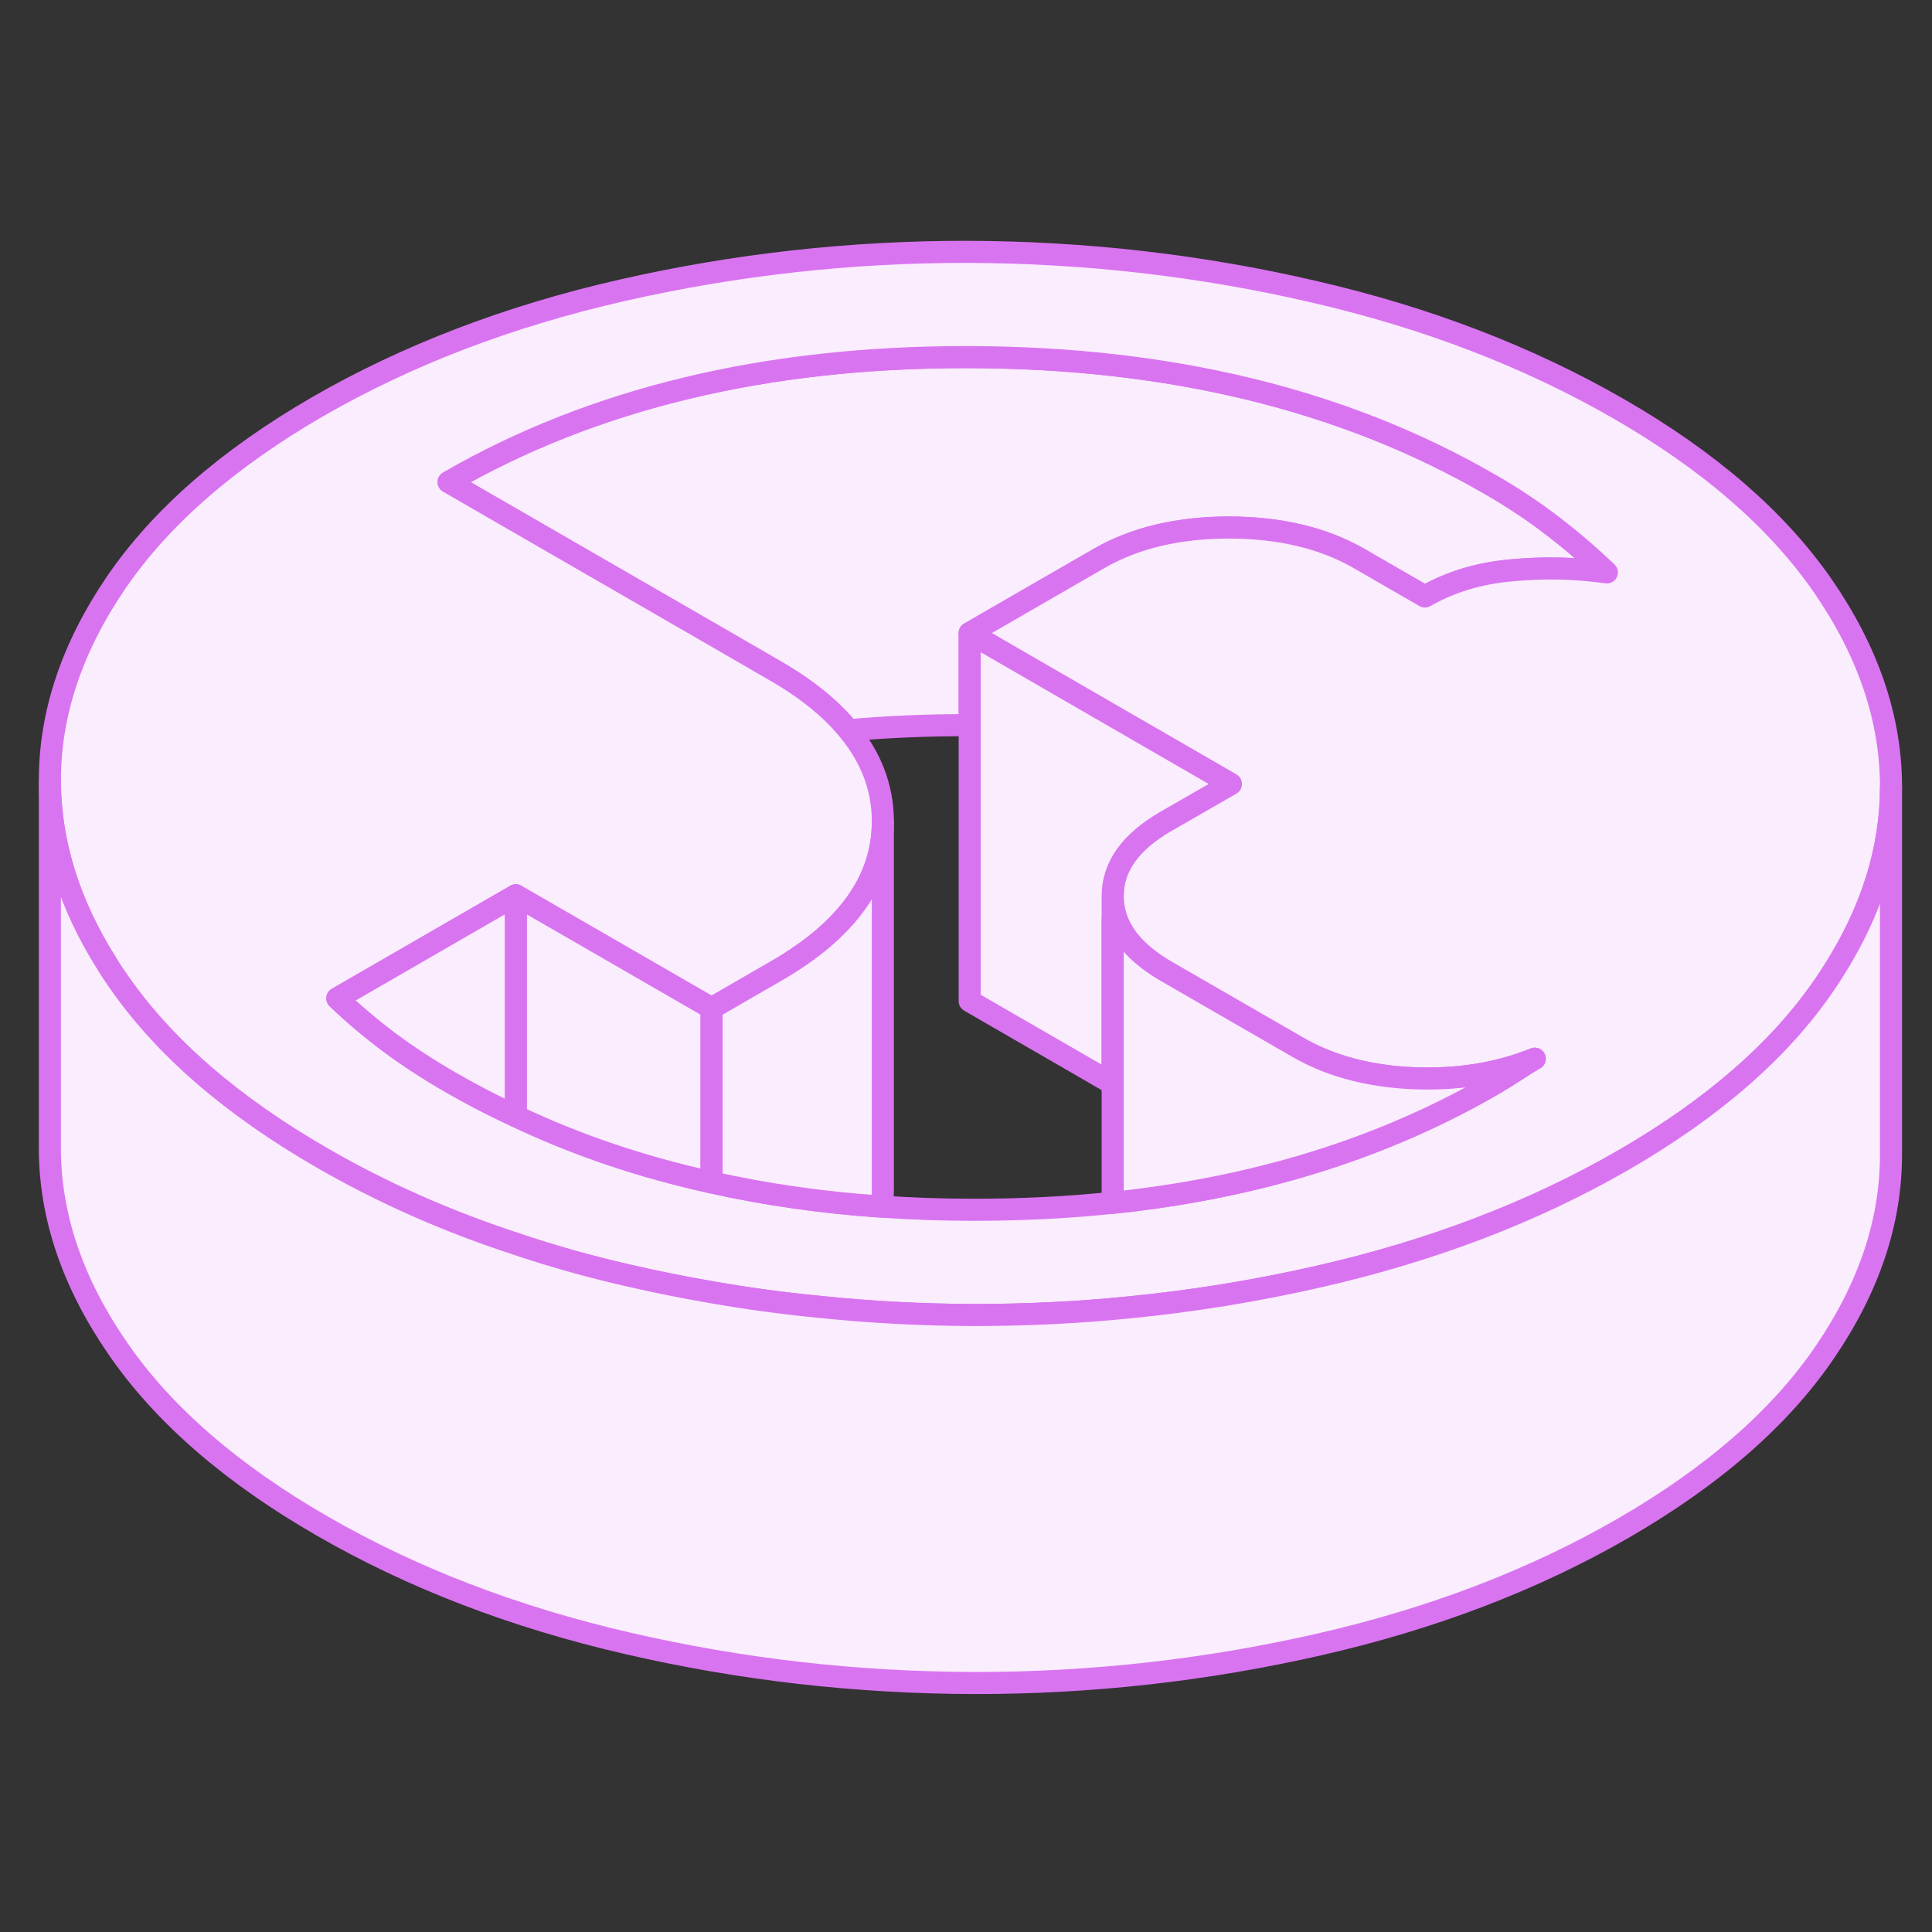
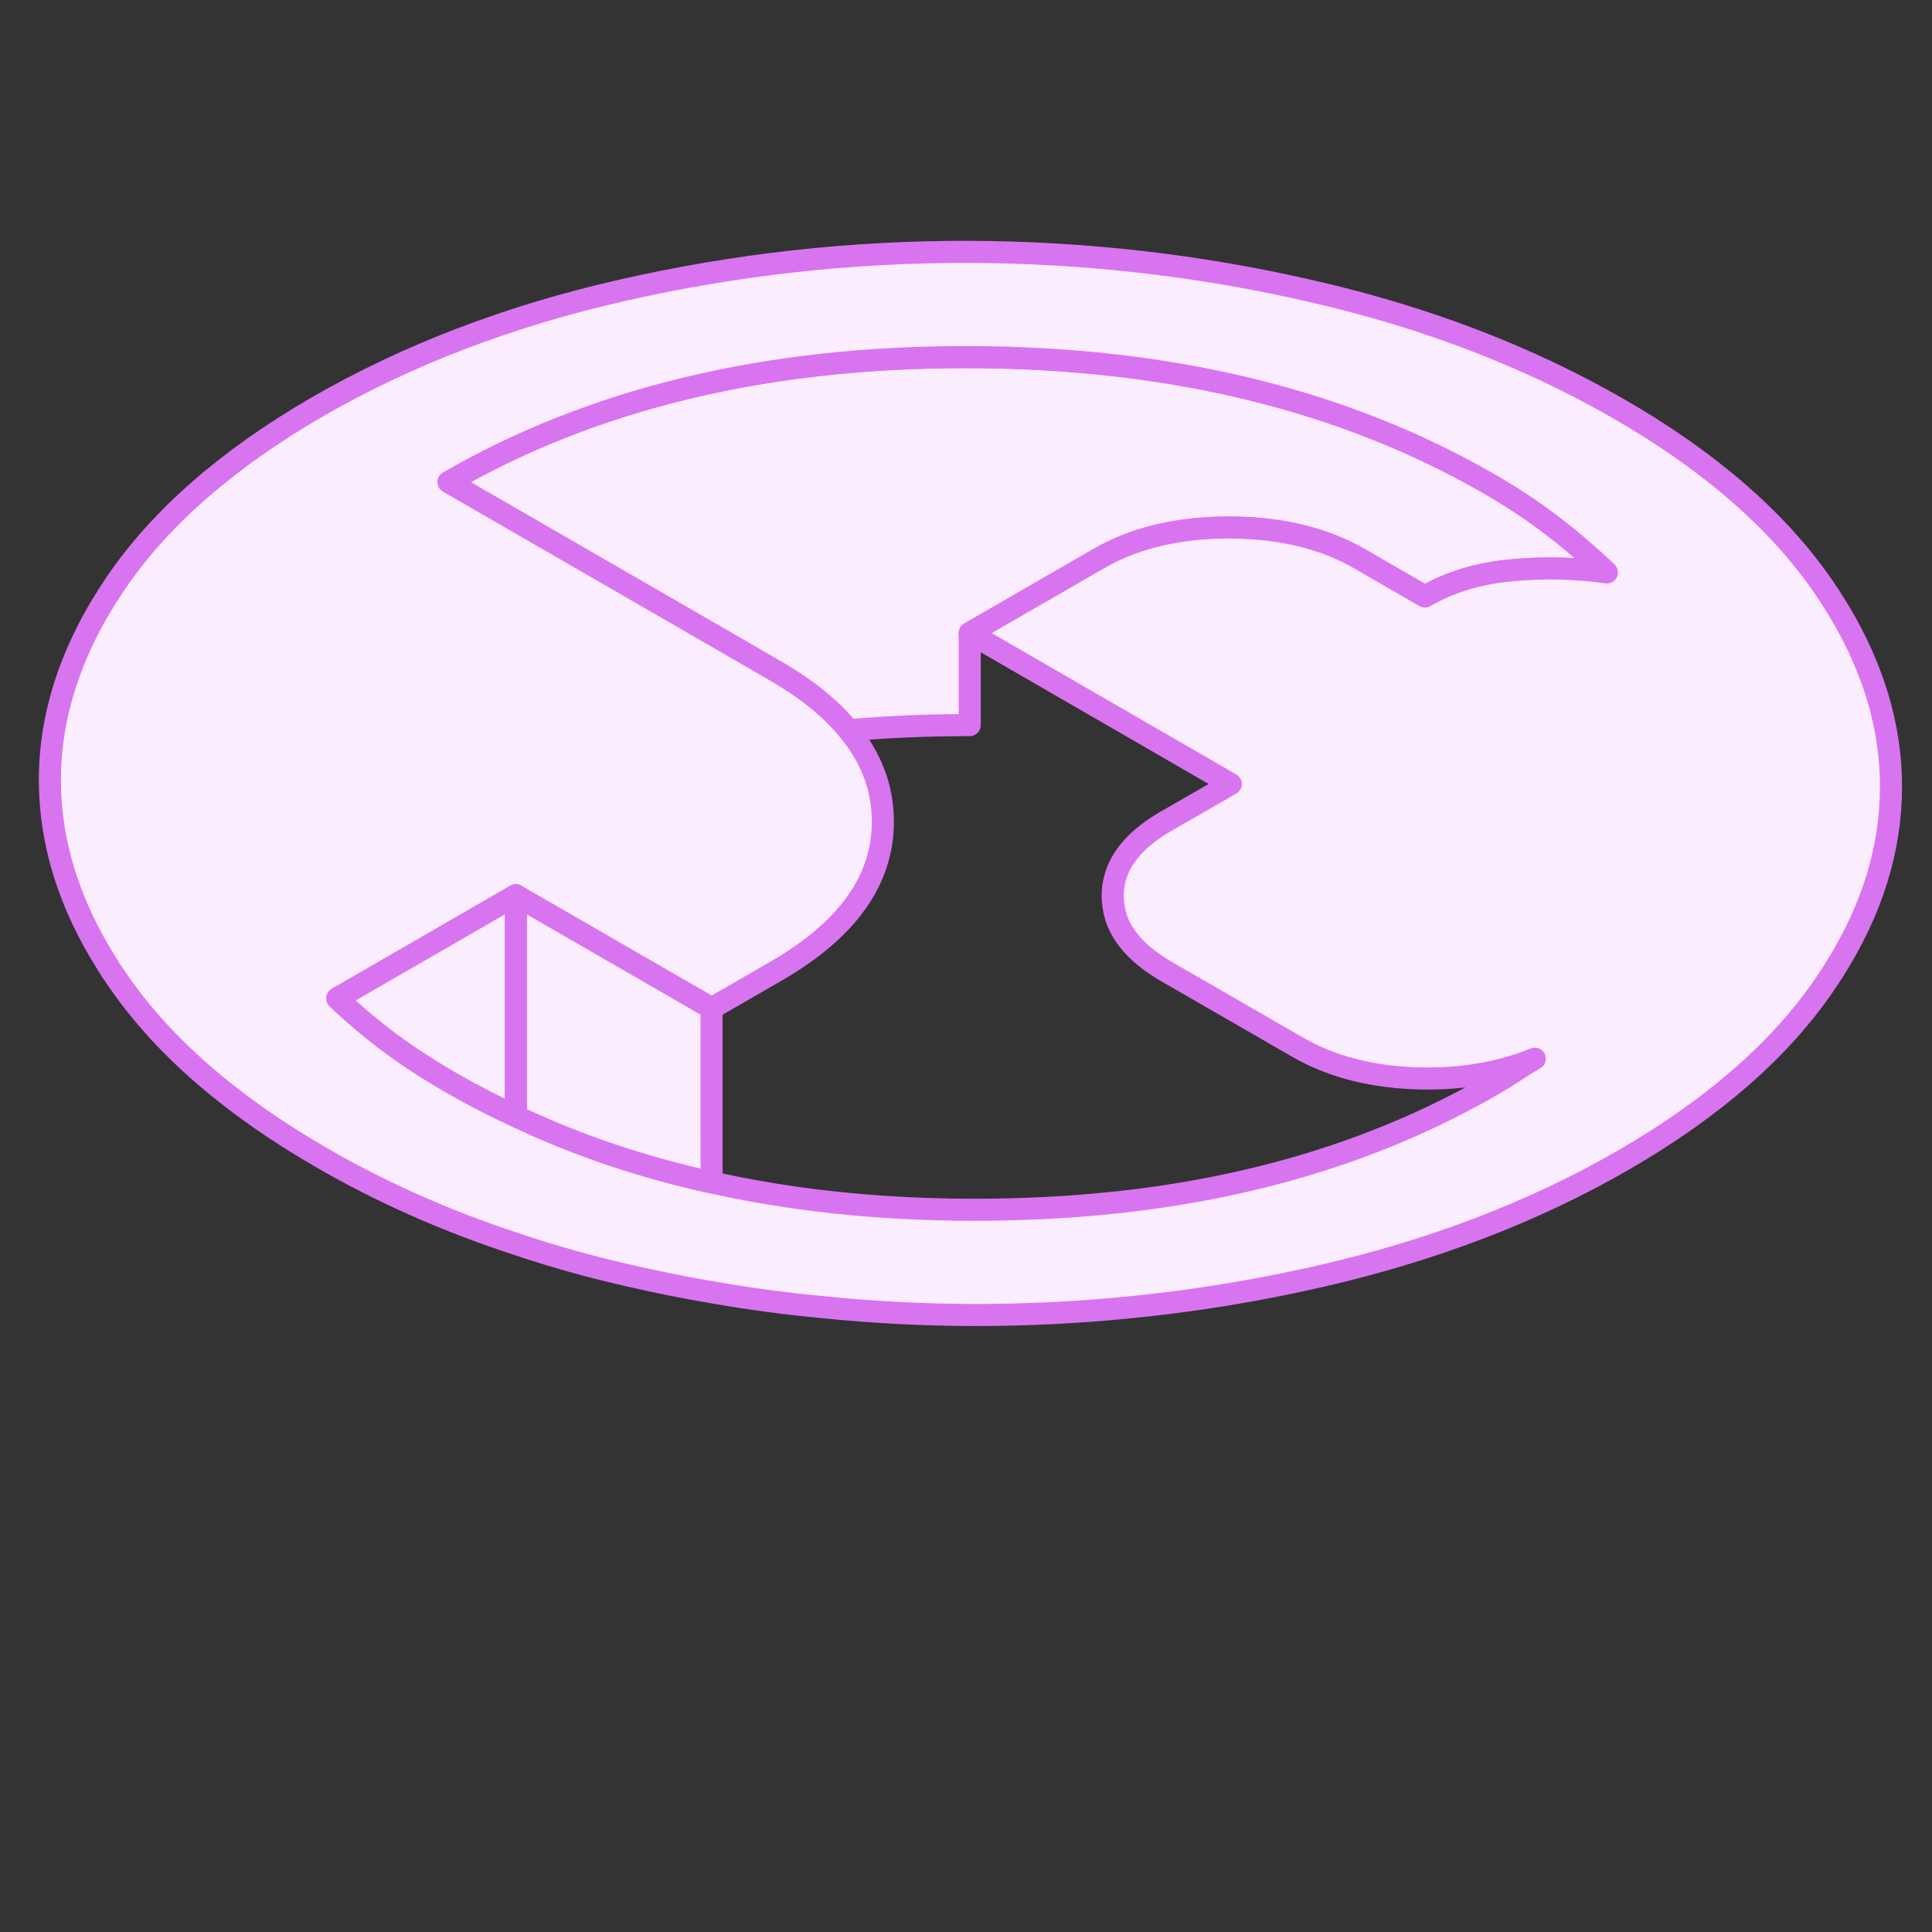
<svg xmlns="http://www.w3.org/2000/svg" width="80" height="80" viewBox="0 0 80 80" fill="none">
  <rect x="0" y="0" width="80" height="80" fill="#333333" stroke="none" />
  <path d="M66.538 23.702C65.235 23.519 63.909 23.488 62.568 23.618C61.22 23.74 60.031 24.106 59.003 24.7L56.298 23.138C54.812 22.277 53.014 21.85 50.904 21.843C48.793 21.843 47.003 22.269 45.525 23.115L41.075 25.683L40.153 26.216V30.026H40.092C38.393 30.026 36.74 30.094 35.14 30.239C34.408 29.34 33.387 28.517 32.077 27.763L29.852 26.475L18.568 19.961C24.565 16.494 31.742 14.772 40.092 14.787C48.443 14.803 55.635 16.555 61.669 20.037C62.66 20.608 63.551 21.203 64.336 21.812C65.128 22.422 65.86 23.054 66.538 23.702Z" fill="#FAEDFD" stroke="#D974F1" stroke-width="0.914" stroke-linecap="round" stroke-linejoin="round" />
  <path d="M75.468 24.243C73.586 21.53 70.782 19.092 67.041 16.936C63.3 14.78 59.087 13.157 54.386 12.075C49.692 10.985 44.915 10.444 40.069 10.429C35.216 10.422 30.447 10.955 25.761 12.022C21.075 13.088 16.877 14.696 13.159 16.837C9.448 18.985 6.668 21.408 4.816 24.113C2.972 26.818 2.05 29.576 2.066 32.372C2.081 34.925 2.866 37.439 4.435 39.923C4.58 40.166 4.74 40.403 4.908 40.639C6.782 43.351 9.593 45.789 13.334 47.946C15.795 49.37 18.469 50.559 21.357 51.504C22.843 52.006 24.382 52.441 25.982 52.806C27.14 53.073 28.298 53.309 29.464 53.507C30.98 53.774 32.511 53.98 34.043 54.124C36.115 54.338 38.203 54.444 40.306 54.452C42.454 54.452 44.595 54.353 46.713 54.14C49.372 53.881 52.001 53.454 54.607 52.86C59.292 51.793 63.498 50.185 67.209 48.044C70.927 45.896 73.707 43.473 75.551 40.768C75.681 40.578 75.81 40.38 75.932 40.189C77.517 37.69 78.302 35.153 78.302 32.578V32.509C78.286 29.713 77.342 26.955 75.468 24.243ZM62.569 23.618C61.22 23.74 60.031 24.105 59.003 24.7L56.298 23.138C54.812 22.277 53.014 21.85 50.904 21.843C48.793 21.843 47.003 22.269 45.525 23.115L41.075 25.683L40.153 26.216L47.681 30.567L50.965 32.464L48.275 34.01C46.797 34.864 46.066 35.9 46.073 37.119C46.081 37.423 46.127 37.713 46.218 38.003C46.5 38.848 47.193 39.587 48.313 40.235L53.715 43.351C55.064 44.136 56.664 44.563 58.5 44.646C60.344 44.723 62.028 44.456 63.551 43.839C63.323 43.968 63.056 44.136 62.744 44.342C62.431 44.547 62.119 44.738 61.807 44.921C57.669 47.313 52.976 48.875 47.719 49.606C47.178 49.683 46.629 49.751 46.073 49.804C44.214 50.003 42.279 50.094 40.283 50.094C38.995 50.094 37.738 50.048 36.511 49.965C34.05 49.797 31.704 49.462 29.464 48.959C26.576 48.327 23.879 47.412 21.357 46.216C20.45 45.797 19.567 45.34 18.706 44.844C17.753 44.296 16.9 43.74 16.13 43.168C15.368 42.597 14.645 41.987 13.967 41.34L21.357 37.073L29.464 41.751L29.692 41.622L32.146 40.205C35.087 38.505 36.557 36.448 36.557 34.025V33.987C36.549 32.623 36.077 31.374 35.14 30.239C34.408 29.34 33.388 28.517 32.077 27.763L29.852 26.475L18.569 19.961C24.565 16.494 31.742 14.772 40.092 14.787C48.443 14.803 55.635 16.555 61.669 20.037C62.66 20.608 63.551 21.203 64.336 21.812C65.129 22.422 65.86 23.054 66.538 23.702C65.235 23.519 63.909 23.488 62.569 23.618Z" fill="#FAEDFD" stroke="#D974F1" stroke-width="0.914" stroke-linecap="round" stroke-linejoin="round" />
-   <path d="M50.965 32.464L48.275 34.01C46.797 34.864 46.066 35.9 46.073 37.119V44.875L40.153 41.454V26.216L47.681 30.567L50.965 32.464Z" fill="#FAEDFD" stroke="#D974F1" stroke-width="0.914" stroke-linecap="round" stroke-linejoin="round" />
  <path d="M29.464 41.751V48.959C26.576 48.327 23.879 47.412 21.357 46.216V37.073L29.464 41.751Z" fill="#FAEDFD" stroke="#D974F1" stroke-width="0.914" stroke-linecap="round" stroke-linejoin="round" />
  <path d="M21.357 37.073V46.216C20.451 45.797 19.567 45.34 18.706 44.845C17.753 44.296 16.9 43.74 16.131 43.168C15.369 42.597 14.645 41.987 13.967 41.34L21.357 37.073Z" fill="#FAEDFD" stroke="#D974F1" stroke-width="0.914" stroke-linecap="round" stroke-linejoin="round" />
-   <path d="M63.551 43.839C63.322 43.968 63.056 44.136 62.743 44.342C62.431 44.547 62.119 44.738 61.806 44.921C57.669 47.313 52.976 48.875 47.719 49.606C47.178 49.683 46.629 49.751 46.073 49.805V38.071C46.119 38.041 46.164 38.018 46.218 38.003C46.5 38.848 47.193 39.587 48.313 40.235L53.715 43.351C55.063 44.136 56.663 44.563 58.5 44.646C60.343 44.723 62.027 44.456 63.551 43.839Z" fill="#FAEDFD" stroke="#D974F1" stroke-width="0.914" stroke-linecap="round" stroke-linejoin="round" />
-   <path d="M78.302 32.578V47.747C78.317 50.544 77.403 53.302 75.551 56.007C73.707 58.711 70.926 61.134 67.208 63.283C63.498 65.424 59.292 67.031 54.606 68.098C49.921 69.165 45.151 69.698 40.305 69.69C35.46 69.675 30.683 69.134 25.982 68.045C21.288 66.963 17.067 65.34 13.334 63.184C9.593 61.027 6.782 58.589 4.907 55.877C3.025 53.164 2.081 50.407 2.065 47.61V32.372C2.081 34.925 2.865 37.439 4.435 39.923C4.58 40.166 4.74 40.403 4.907 40.639C6.782 43.351 9.593 45.789 13.334 47.946C15.795 49.37 18.469 50.559 21.357 51.504C22.843 52.006 24.382 52.441 25.982 52.806C27.14 53.073 28.298 53.309 29.464 53.507C30.98 53.774 32.511 53.98 34.043 54.125C36.115 54.338 38.203 54.444 40.305 54.452C42.454 54.452 44.595 54.353 46.713 54.14C49.372 53.881 52.001 53.454 54.606 52.86C59.292 51.793 63.498 50.185 67.208 48.045C70.926 45.896 73.707 43.473 75.551 40.768C75.681 40.578 75.81 40.38 75.932 40.189C77.517 37.69 78.302 35.153 78.302 32.578Z" fill="#FAEDFD" stroke="#D974F1" stroke-width="0.914" stroke-linecap="round" stroke-linejoin="round" />
-   <path d="M36.557 34.025V49.225C36.557 49.477 36.542 49.721 36.511 49.964C34.05 49.797 31.704 49.462 29.464 48.959V41.751L29.692 41.622L32.145 40.204C35.087 38.505 36.557 36.448 36.557 34.025Z" fill="#FAEDFD" stroke="#D974F1" stroke-width="0.914" stroke-linecap="round" stroke-linejoin="round" />
</svg>